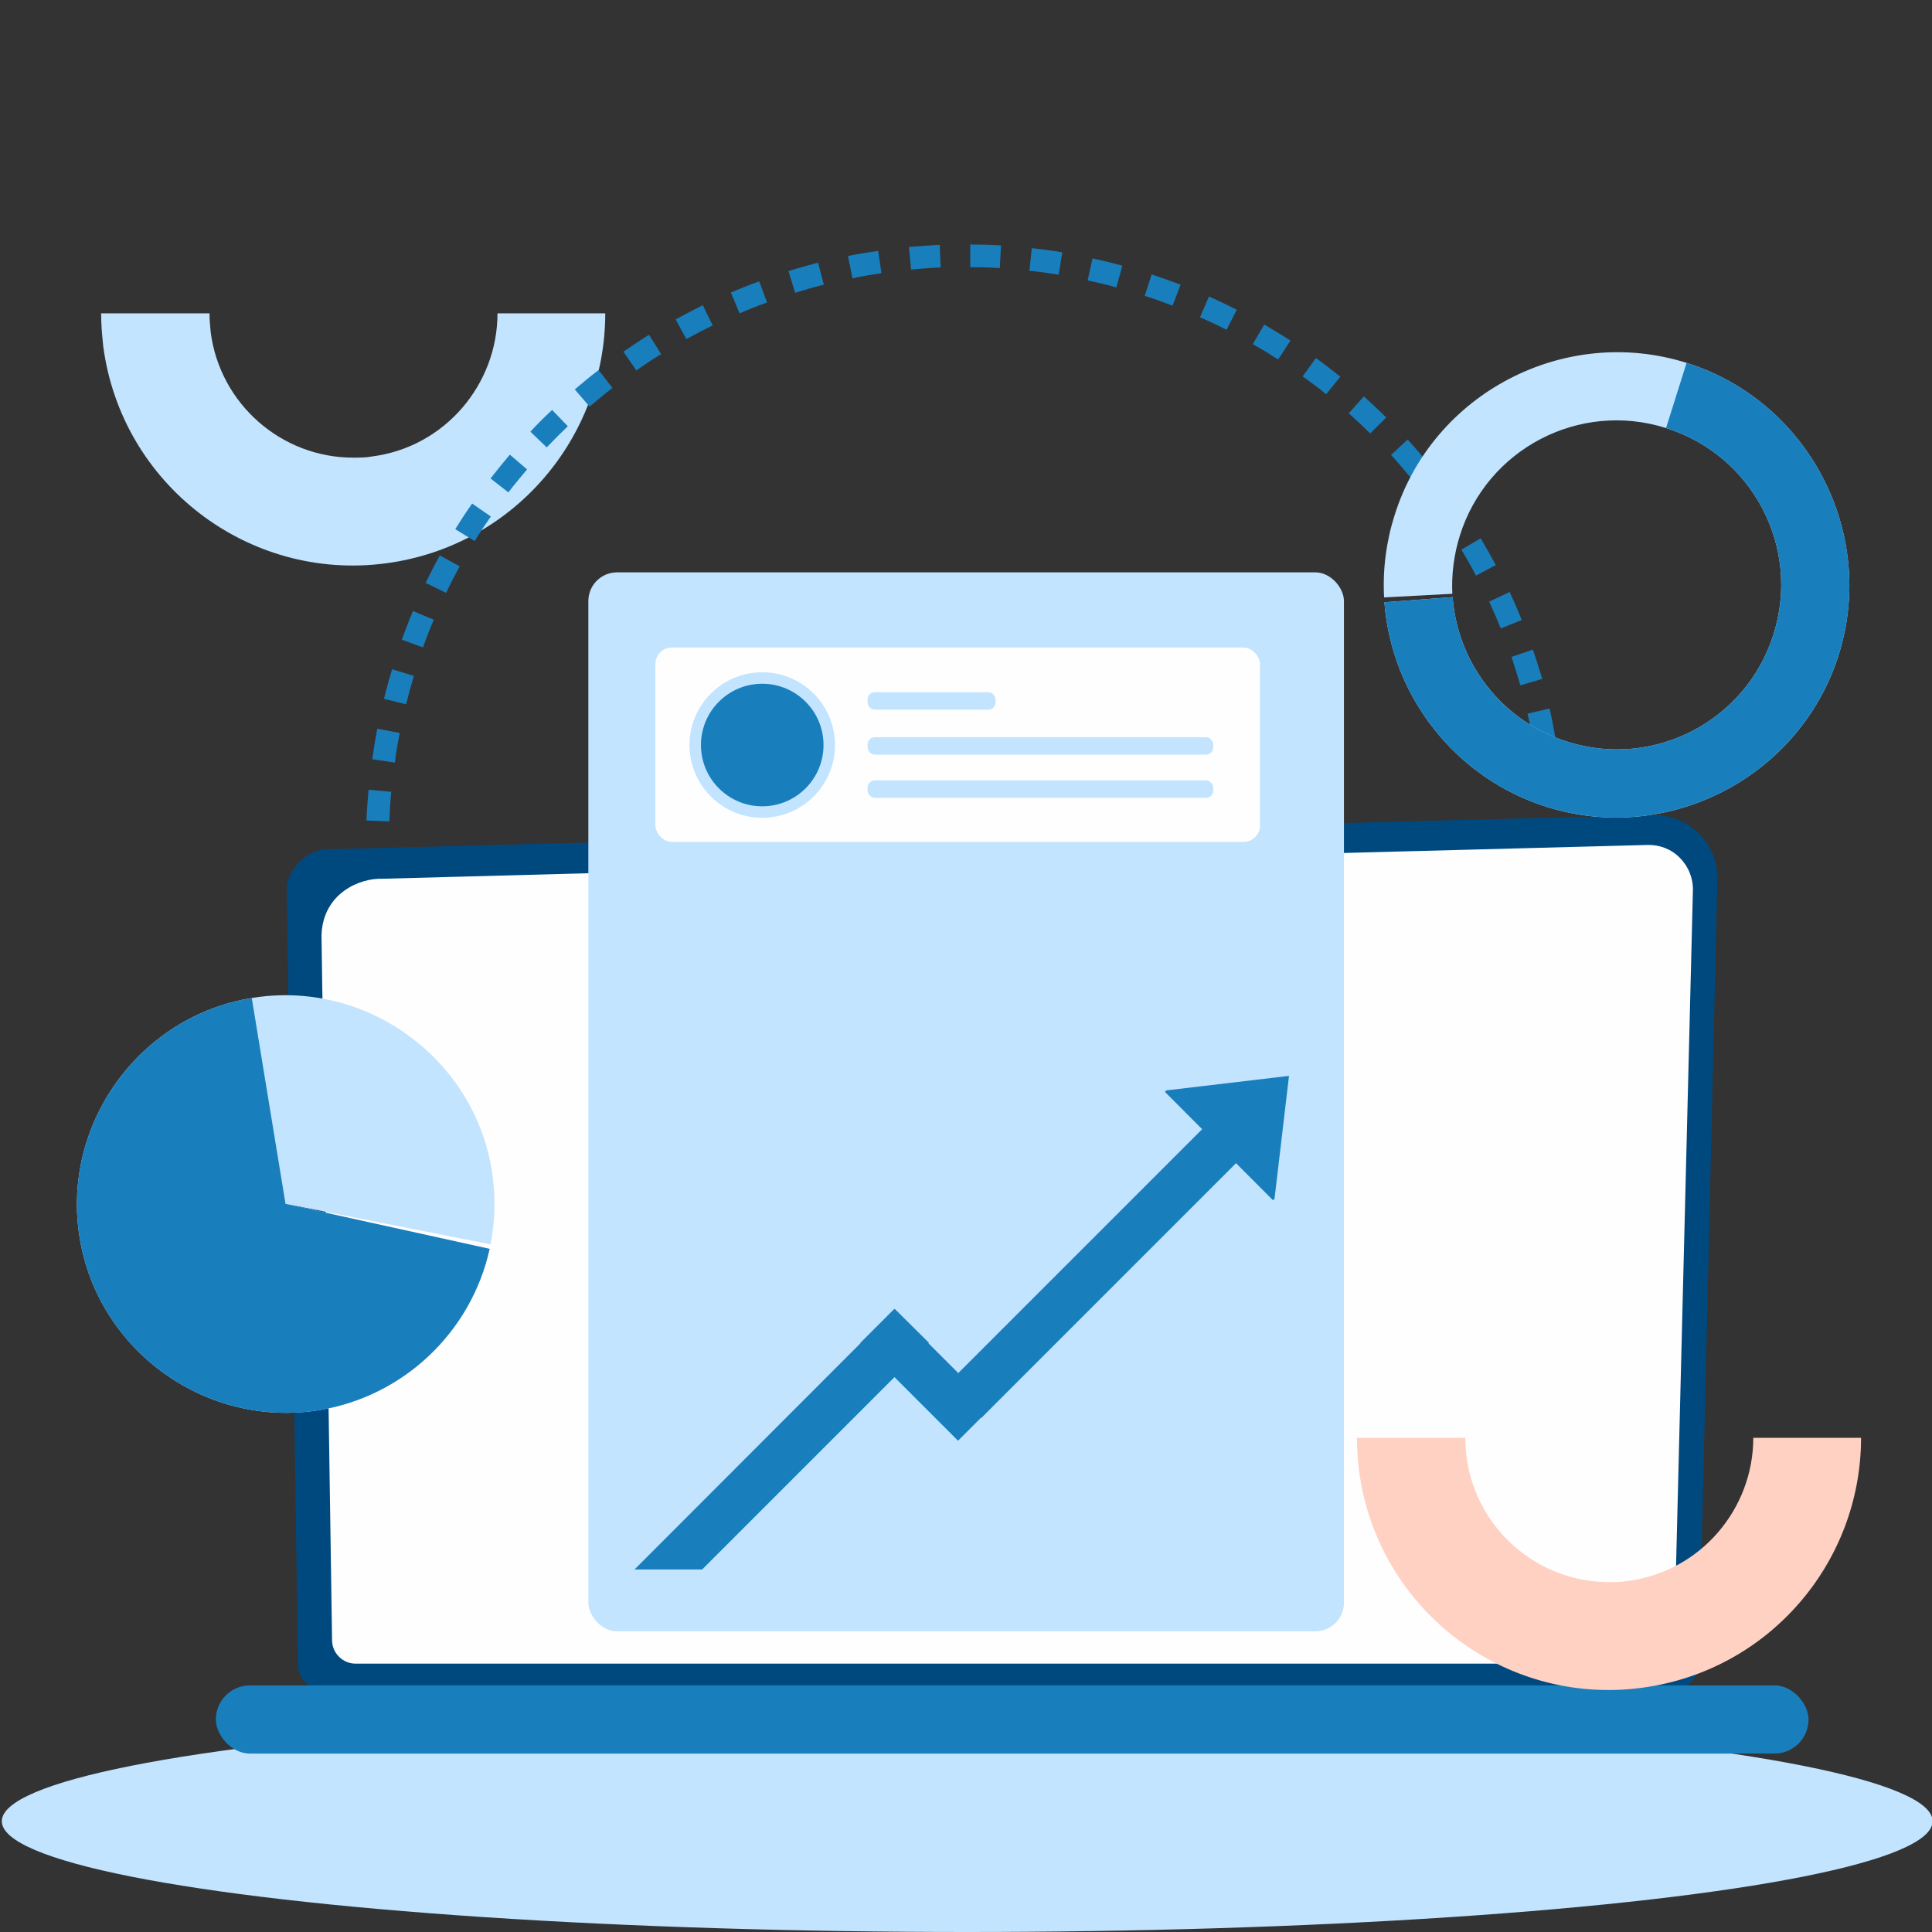
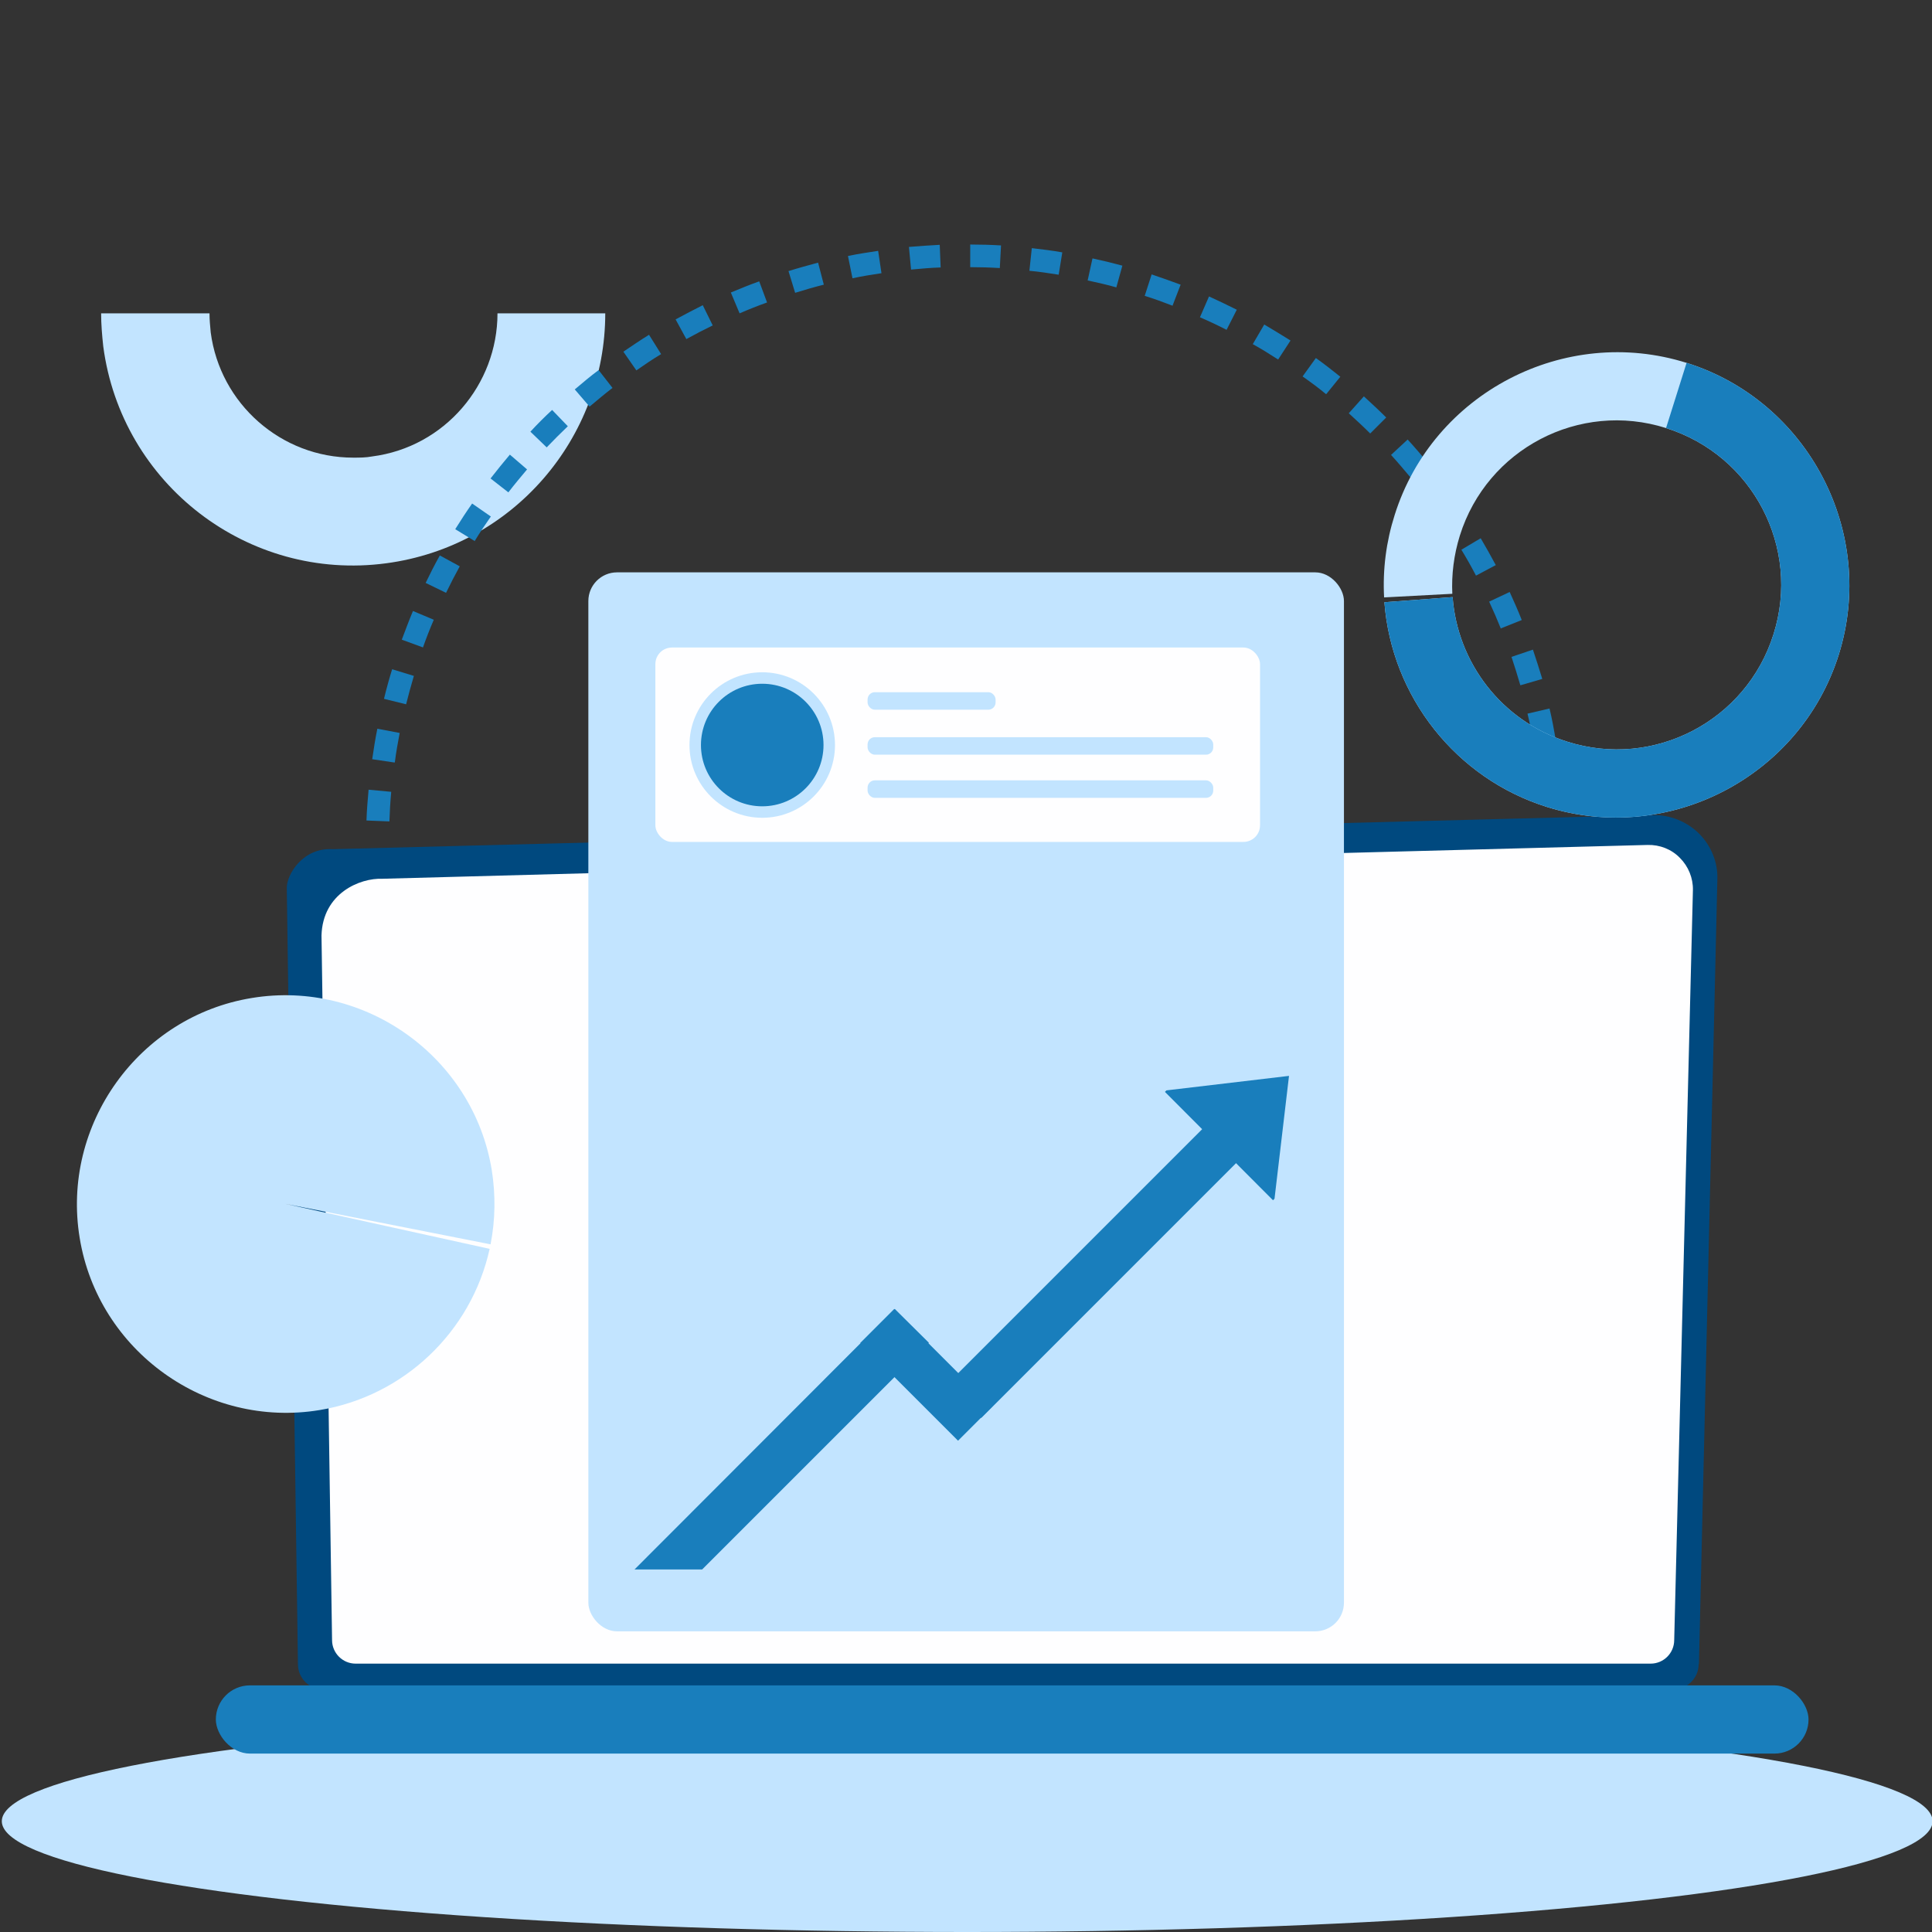
<svg xmlns="http://www.w3.org/2000/svg" id="Layer_1" data-name="Layer 1" viewBox="0 0 64 64">
  <rect x="0" y="0" width="64" height="64" fill="#333333" stroke="none" />
  <defs>
    <style>
      .cls-1 {
        fill: #c2e4ff;
      }

      .cls-2 {
        fill: #ffd1c2;
      }

      .cls-3 {
        fill: #197ebc;
      }

      .cls-4 {
        fill: #fefeff;
      }

      .cls-5 {
        fill: #00497f;
      }
    </style>
  </defs>
  <path class="cls-1" d="m3.37,10.38h3.57c0,.21.02.42.04.63.31,2.37,2.34,4.15,4.72,4.15.21,0,.42,0,.63-.04,2.4-.31,4.15-2.38,4.15-4.74h3.57c0,4.13-3.05,7.72-7.26,8.28-4.57.61-8.77-2.62-9.37-7.19-.04-.37-.07-.73-.07-1.09Z" />
  <path class="cls-3" d="m32,47.84h-.4s.02-.75.02-.75h.38c.2,0,.4,0,.6,0l.02.75c-.21,0-.41,0-.62,0Zm-1.41-.05c-.34-.02-.68-.06-1.01-.1l.09-.74c.32.04.65.07.98.09l-.05.75Zm3.05-.02l-.06-.75c.33-.03.65-.06.97-.11l.1.74c-.34.04-.67.08-1.01.11Zm-5.08-.23c-.34-.06-.67-.12-1-.2l.17-.73c.32.07.64.14.96.19l-.13.74Zm7.09-.04l-.14-.74c.32-.06.64-.13.96-.21l.17.73c-.33.08-.66.15-1,.21Zm-9.08-.41c-.33-.09-.65-.19-.98-.3l.24-.71c.31.11.62.2.93.29l-.2.72Zm11.06-.06l-.21-.72c.31-.09.63-.19.93-.3l.25.71c-.32.11-.64.22-.97.31Zm-12.99-.59c-.32-.13-.63-.26-.94-.4l.31-.68c.3.14.6.27.9.39l-.28.7Zm14.91-.08l-.29-.69c.3-.12.6-.26.89-.4l.32.68c-.31.15-.62.28-.93.41Zm-16.77-.77c-.3-.16-.6-.32-.89-.5l.38-.64c.28.17.57.33.86.48l-.35.66Zm18.6-.1l-.36-.66c.29-.16.57-.32.85-.49l.39.64c-.29.17-.58.34-.88.5Zm-20.36-.94c-.28-.19-.56-.38-.84-.58l.45-.6c.26.19.53.38.8.56l-.41.62Zm22.1-.12l-.42-.62c.27-.18.54-.38.8-.57l.45.6c-.27.21-.55.4-.83.59Zm-23.74-1.09c-.26-.22-.52-.44-.77-.67l.51-.55c.24.22.49.43.74.64l-.48.58Zm25.36-.14l-.48-.57c.25-.21.5-.43.74-.65l.51.55c-.25.23-.5.46-.76.67Zm-26.87-1.24c-.24-.24-.47-.49-.7-.74l.56-.5c.22.24.44.48.67.71l-.53.53Zm28.36-.15l-.54-.52c.23-.23.45-.47.66-.72l.56.49c-.22.26-.45.51-.69.75Zm-29.72-1.37c-.21-.26-.42-.53-.62-.81l.61-.44c.19.27.39.53.6.78l-.58.47Zm31.06-.17l-.59-.46c.2-.26.4-.52.59-.79l.61.43c-.2.28-.4.55-.61.82Zm-32.25-1.48c-.18-.28-.36-.57-.53-.87l.65-.38c.17.28.33.56.51.83l-.63.41Zm33.43-.18l-.63-.4c.17-.28.34-.56.5-.84l.65.37c-.17.3-.34.59-.53.88Zm-34.45-1.58c-.15-.3-.3-.61-.44-.92l.68-.31c.13.3.28.59.42.88l-.67.34Zm35.46-.2l-.67-.34c.15-.29.29-.59.42-.89l.69.3c-.14.31-.28.62-.43.92Zm-36.29-1.66c-.12-.32-.24-.63-.34-.96l.71-.24c.1.31.21.62.33.92l-.7.27Zm37.11-.21l-.7-.26c.12-.31.22-.62.32-.93l.71.23c-.1.33-.21.65-.33.97Zm-37.75-1.72c-.09-.33-.17-.66-.25-.99l.73-.16c.07.32.15.64.24.95l-.72.2Zm38.36-.22l-.73-.19c.08-.32.16-.63.22-.95l.73.15c-.07.33-.15.66-.23.99Zm-38.8-1.77c-.06-.33-.1-.67-.14-1.01l.75-.09c.04.33.08.65.14.97l-.74.12Zm39.21-.23l-.74-.12c.05-.32.09-.65.12-.97l.75.08c-.04.34-.08.68-.13,1.01Zm-39.44-1.8c-.02-.34-.03-.68-.04-1.02h.75c0,.32.02.65.04.97l-.75.05Zm39.65-.23l-.75-.04c.02-.33.03-.65.03-.98v-.44s.74-.02.74-.02v.46c0,.34,0,.68-.02,1.02Zm-38.92-1.78l-.75-.03c.01-.34.04-.68.07-1.02l.75.07c-.03.32-.05.65-.06.98Zm38.15-.66c-.02-.33-.06-.65-.1-.98l.74-.09c.04.33.08.67.1,1.01l-.75.06Zm-37.97-1.29l-.74-.11c.05-.34.1-.67.17-1.01l.74.14c-.06.32-.12.64-.16.97Zm37.73-.66c-.06-.32-.12-.64-.2-.96l.73-.17c.08.33.14.66.2,1l-.74.13Zm-37.35-1.27l-.73-.18c.08-.33.17-.66.27-.98l.72.22c-.09.31-.18.63-.26.95Zm36.91-.64c-.09-.31-.19-.63-.29-.93l.71-.24c.11.32.21.65.31.97l-.72.21Zm-36.34-1.24l-.71-.26c.12-.32.24-.64.37-.95l.69.29c-.13.3-.25.61-.36.92Zm35.7-.62c-.12-.3-.25-.6-.39-.9l.68-.32c.14.31.28.62.4.93l-.7.28Zm-34.94-1.19l-.68-.33c.15-.31.3-.61.47-.91l.66.36c-.16.29-.31.58-.45.87Zm34.11-.58c-.15-.29-.31-.57-.48-.85l.64-.38c.17.29.34.59.5.89l-.66.35Zm-33.17-1.14l-.64-.39c.18-.29.37-.58.56-.85l.62.43c-.19.27-.37.54-.54.82Zm32.17-.54c-.18-.27-.37-.54-.56-.8l.6-.45c.2.27.4.55.59.83l-.62.42Zm-31.05-1.07l-.59-.46c.21-.27.42-.53.64-.79l.57.49c-.21.25-.42.5-.62.76Zm29.88-.5c-.21-.25-.42-.5-.64-.74l.55-.51c.23.25.45.51.67.77l-.58.48Zm-28.61-.99l-.54-.52c.23-.25.47-.49.72-.72l.52.54c-.24.23-.47.46-.69.69Zm27.28-.46c-.23-.23-.47-.45-.71-.67l.5-.56c.25.23.5.46.74.7l-.53.53Zm-25.86-.89l-.49-.57c.26-.22.52-.44.79-.64l.46.59c-.26.2-.51.41-.76.62Zm24.4-.41c-.25-.21-.51-.4-.78-.59l.44-.61c.28.2.55.41.81.62l-.47.58Zm-22.85-.79l-.43-.62c.28-.19.56-.38.85-.56l.4.64c-.28.17-.55.35-.82.54Zm21.26-.36c-.28-.18-.55-.35-.84-.51l.38-.65c.29.17.58.35.87.53l-.41.63Zm-19.6-.67l-.36-.66c.3-.16.6-.32.9-.47l.33.67c-.29.14-.58.29-.87.45Zm17.9-.31c-.29-.15-.59-.29-.89-.42l.3-.69c.31.14.62.29.92.44l-.34.67Zm-16.14-.55l-.29-.69c.31-.13.63-.26.94-.37l.26.7c-.31.11-.61.23-.91.36Zm14.35-.25c-.31-.12-.61-.23-.93-.33l.23-.71c.32.11.64.22.96.34l-.27.7Zm-12.51-.43l-.22-.72c.32-.1.65-.19.98-.28l.19.73c-.32.08-.63.17-.95.27Zm10.64-.18c-.31-.09-.63-.16-.95-.23l.16-.73c.33.07.66.15.99.24l-.2.72Zm-8.74-.3l-.15-.74c.33-.07.67-.12,1-.17l.11.74c-.33.05-.65.1-.97.17Zm6.83-.12c-.32-.05-.64-.1-.97-.13l.08-.75c.34.04.68.08,1.01.14l-.12.74Zm-4.89-.17l-.07-.75c.34-.03.67-.05,1.02-.07l.03.75c-.33.01-.65.04-.98.07Zm2.94-.05c-.32-.02-.65-.03-.98-.03v-.75c.35,0,.69.01,1.02.03l-.04.75Z" />
  <ellipse class="cls-1" cx="32.04" cy="60.33" rx="31.98" ry="3.67" />
  <g>
    <g>
      <path class="cls-5" d="m56.27,55.13c0,.45-.37.83-.83.83H10.7c-.46,0-.83-.37-.83-.83l-.37-25.72c0-.45.54-1.34,1.52-1.28l43.73-1.13c.57-.01,1.12.21,1.53.61.4.4.63.95.61,1.52l-.61,25.99Z" />
      <path class="cls-4" d="m55.46,54.33c0,.43-.35.78-.78.78H11.78c-.43,0-.78-.35-.78-.78l-.35-23.34c.04-1.4,1.27-1.91,2.02-1.88,0,0,34.18-.92,41.91-1.12.4-.01.79.14,1.07.43.28.28.44.67.43,1.07l-.62,24.85Z" />
    </g>
    <rect class="cls-3" x="7.15" y="55.83" width="52.76" height="2.26" rx="1.13" ry="1.13" />
    <rect class="cls-1" x="19.49" y="18.96" width="25.03" height="35.08" rx=".95" ry=".95" />
    <g>
      <rect class="cls-1" x="22.26" y="30.7" width=".75" height="21.28" />
      <rect class="cls-1" x="24.93" y="30.7" width=".75" height="21.28" />
      <rect class="cls-1" x="27.61" y="30.7" width=".75" height="21.28" />
      <rect class="cls-1" x="30.29" y="30.7" width=".75" height="21.28" />
-       <rect class="cls-1" x="32.96" y="30.7" width=".75" height="21.28" />
      <rect class="cls-1" x="35.64" y="30.7" width=".75" height="21.28" />
      <rect class="cls-1" x="38.32" y="30.7" width=".75" height="21.28" />
      <rect class="cls-1" x="40.99" y="30.7" width=".75" height="21.28" />
    </g>
    <g>
      <polygon class="cls-3" points="23.26 51.99 30.77 44.48 29.64 43.36 21.02 51.99 23.26 51.99" />
      <rect class="cls-3" x="35.8" y="35.18" width="1.59" height="13.15" transform="translate(40.24 -13.64) rotate(45)" />
      <polygon class="cls-3" points="42.17 39.76 38.59 36.17 38.64 36.12 42.7 35.64 42.22 39.71 42.17 39.76" />
      <rect class="cls-3" x="29.89" y="43.25" width="1.59" height="4.58" transform="translate(-23.22 35.04) rotate(-45)" />
    </g>
    <g>
      <rect class="cls-4" x="21.71" y="21.45" width="20.03" height="6.44" rx=".55" ry=".55" />
      <g>
        <circle class="cls-1" cx="25.25" cy="24.68" r="2.41" />
        <circle class="cls-3" cx="25.25" cy="24.68" r="2.03" />
      </g>
      <g>
        <rect class="cls-1" x="28.74" y="22.93" width="4.24" height=".58" rx=".24" ry=".24" />
        <rect class="cls-1" x="28.74" y="24.42" width="11.45" height=".58" rx=".24" ry=".24" />
        <rect class="cls-1" x="28.74" y="25.85" width="11.45" height=".58" rx=".24" ry=".24" />
      </g>
    </g>
  </g>
  <g>
    <path class="cls-1" d="m9.46,39.88l6.76,1.49c-.61,2.76-2.85,4.88-5.63,5.34-3.75.62-7.34-1.96-7.95-5.7-.62-3.75,1.96-7.34,5.7-7.95,3.75-.62,7.34,1.96,7.95,5.7.13.82.12,1.65-.04,2.46l-6.79-1.34Z" />
-     <path class="cls-3" d="m9.46,39.88l6.76,1.49c-.61,2.76-2.85,4.88-5.63,5.34-3.75.62-7.34-1.96-7.95-5.7-.62-3.75,1.96-7.34,5.7-7.95l1.12,6.83Z" />
  </g>
  <g>
    <path class="cls-1" d="m58.75,21.01c-.9,2.87-3.96,4.47-6.83,3.56-2.19-.69-3.64-2.63-3.8-4.79l-2.26.17c.24,3.14,2.38,5.84,5.38,6.78,4.04,1.27,8.4-1,9.67-5.04,1.27-4.04-1-8.4-5.04-9.67-4.04-1.27-8.4,1-9.67,5.04-.28.88-.4,1.8-.35,2.73l2.26-.12c-.03-.63.05-1.29.25-1.93.9-2.87,3.96-4.47,6.83-3.56,2.87.9,4.47,3.96,3.56,6.83Z" />
    <path class="cls-3" d="m45.86,19.95c.24,3.14,2.38,5.84,5.38,6.78,4.04,1.27,8.4-1,9.67-5.04,1.27-4.04-1-8.4-5.04-9.67l-.68,2.16c2.87.9,4.47,3.96,3.56,6.83-.9,2.87-3.96,4.47-6.83,3.56-2.19-.69-3.64-2.63-3.8-4.79l-2.26.17Z" />
  </g>
-   <path class="cls-2" d="m44.97,47.63h3.57c0,.21.02.42.04.63.31,2.37,2.34,4.15,4.72,4.15.21,0,.42,0,.63-.04,2.4-.31,4.15-2.38,4.15-4.74h3.57c0,4.13-3.05,7.72-7.26,8.28-4.57.61-8.77-2.62-9.37-7.19-.04-.37-.07-.73-.07-1.09Z" />
</svg>